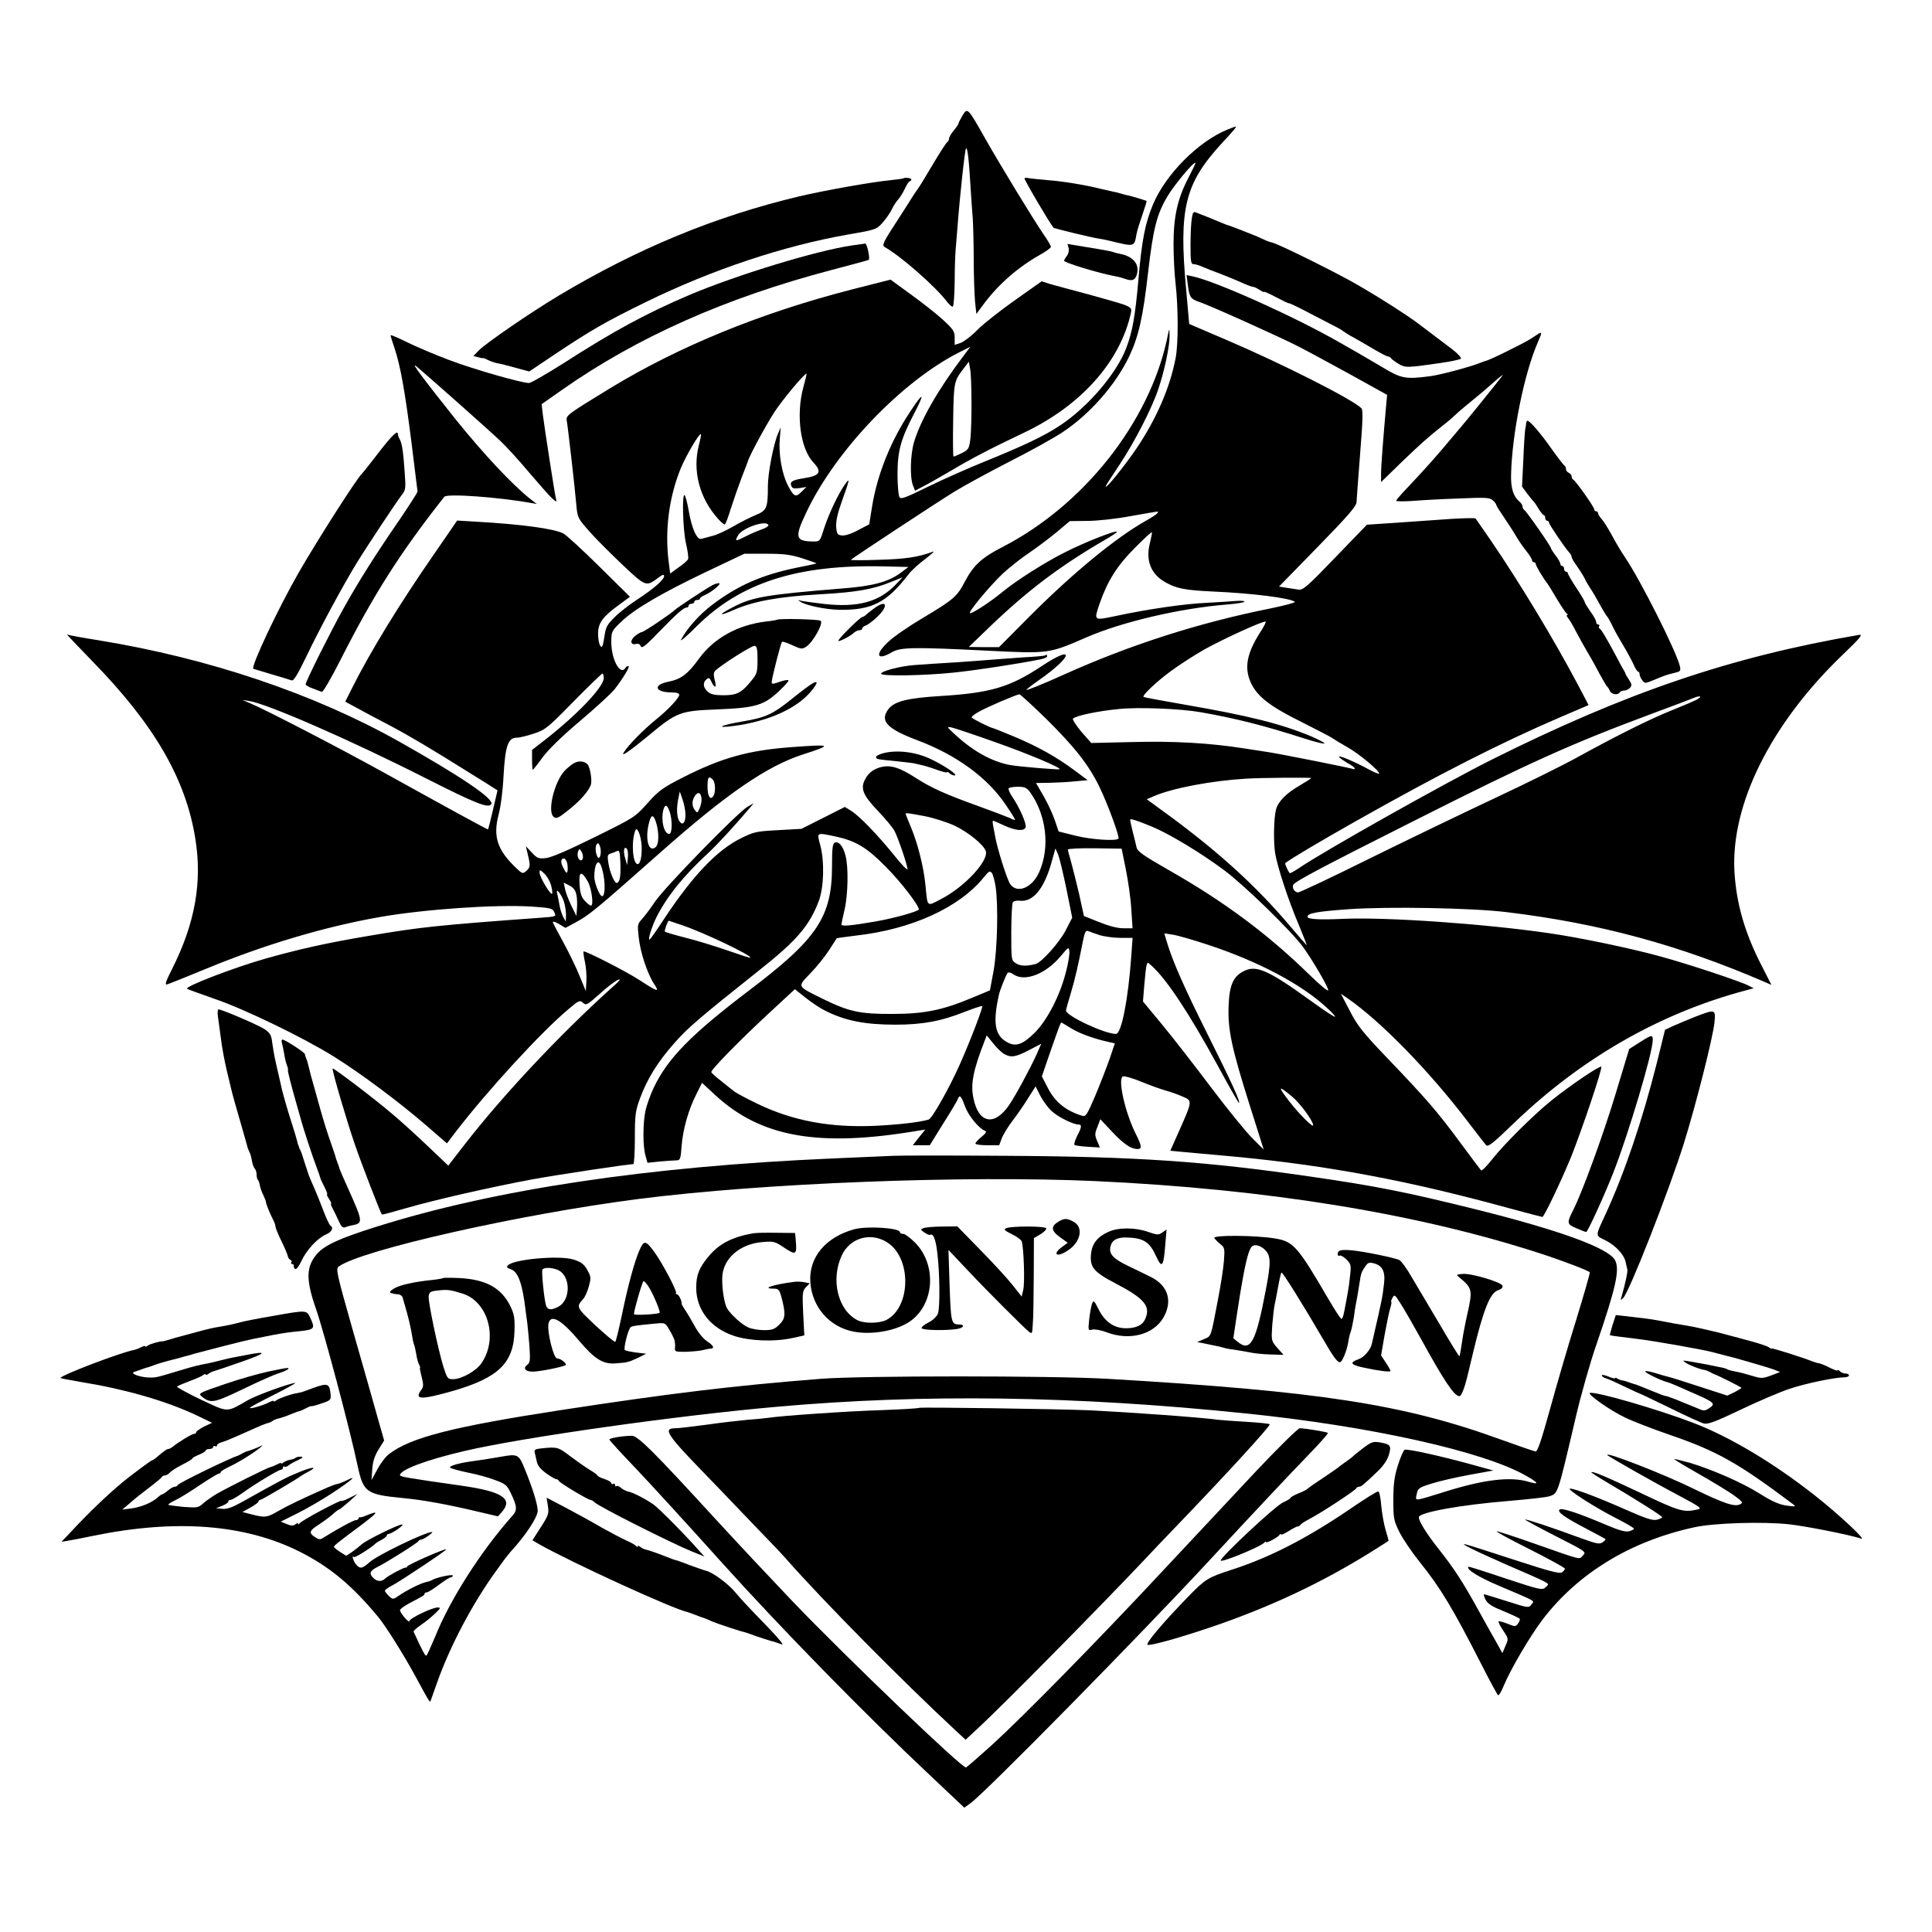
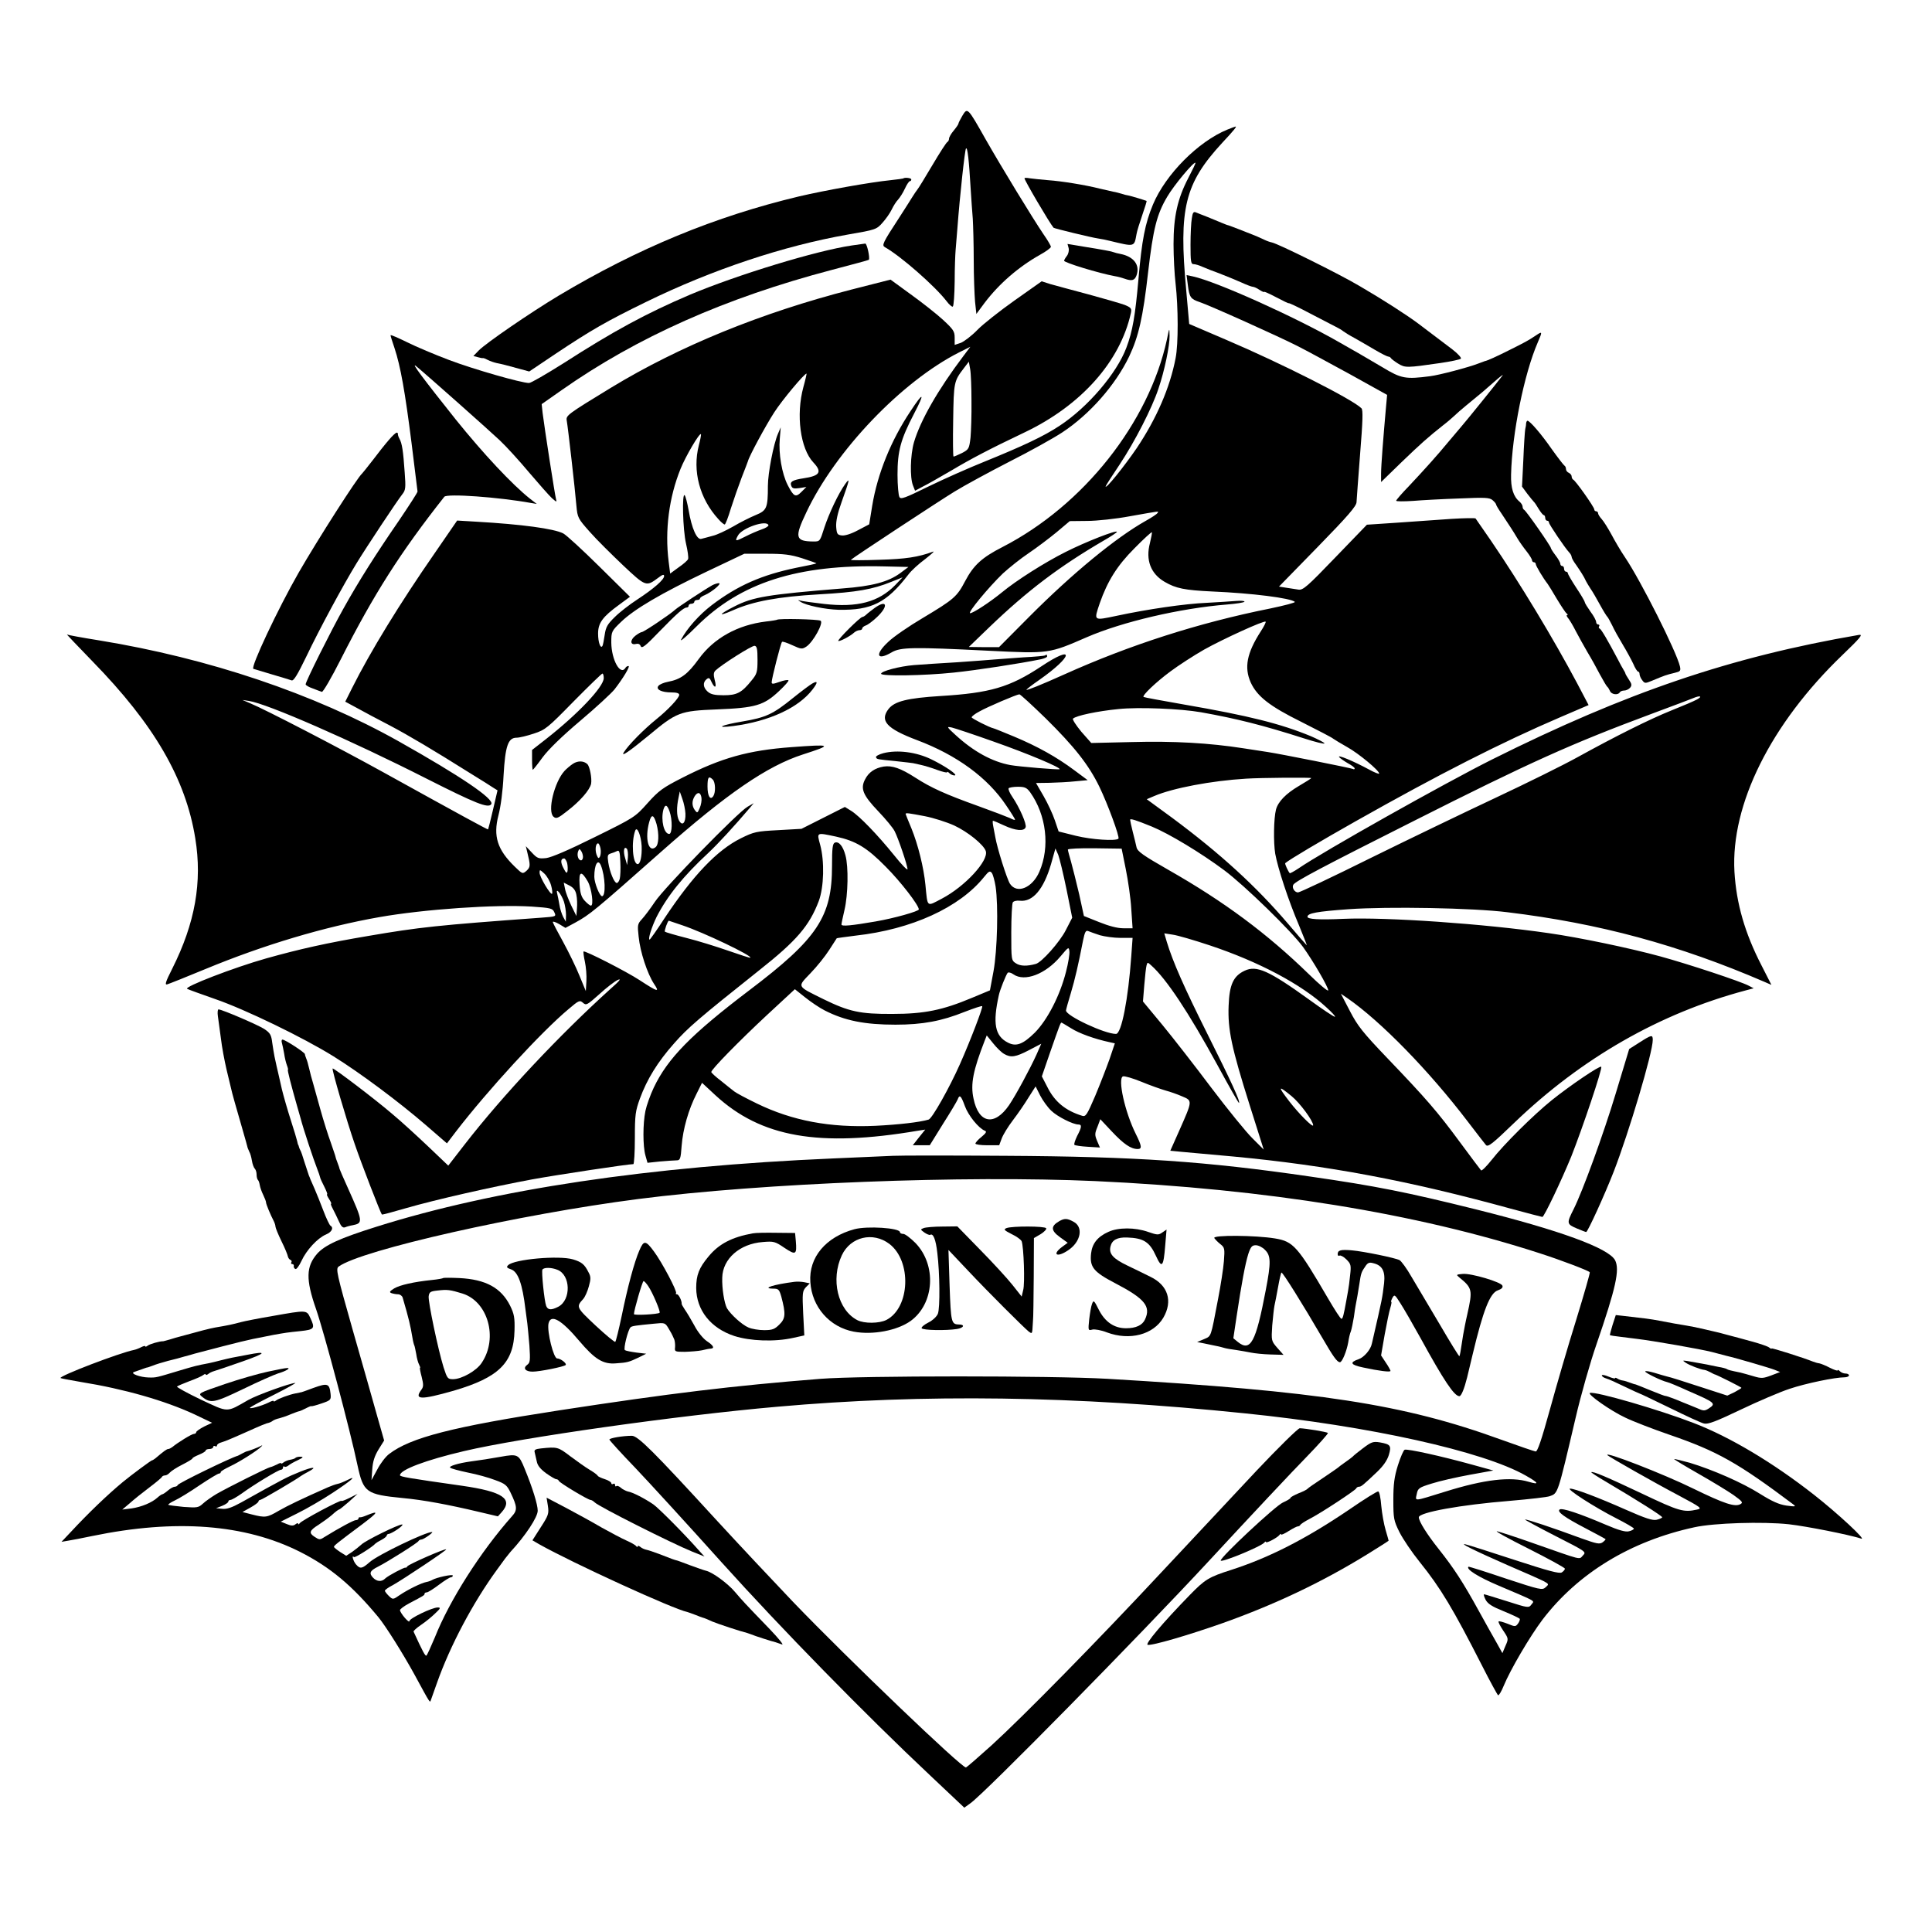
<svg xmlns="http://www.w3.org/2000/svg" version="1.0" width="1024pt" height="1024pt" viewBox="0 0 1024 1024" preserveAspectRatio="xMidYMid meet">
  <g transform="translate(0,1024) scale(0.1,-0.1)" fill="#000000" stroke="none">
    <path d="M5101 9627 c-11 -19 -21 -38 -21 -42 0 -4 -11 -20 -25 -37 -14 -16 -25 -36 -25 -43 0 -7 -4 -15 -8 -17 -5 -1 -41 -57 -80 -123 -39 -66 -75 -125 -80 -130 -5 -6 -17 -24 -27 -40 -10 -17 -42 -66 -70 -110 -87 -133 -92 -145 -75 -155 84 -47 266 -207 326 -285 14 -19 30 -33 34 -30 5 3 9 62 10 133 0 70 3 145 5 167 2 22 6 72 9 110 14 185 40 421 46 428 8 9 16 -62 25 -218 3 -49 8 -119 11 -155 2 -35 5 -134 5 -220 0 -85 4 -184 7 -219 l7 -65 43 58 c77 102 181 192 295 256 31 17 57 36 57 42 0 5 -17 35 -39 66 -60 89 -221 353 -306 502 -97 172 -97 171 -124 127z" />
    <path d="M6505 9553 c-154 -63 -327 -237 -394 -397 -42 -101 -59 -189 -77 -396 -17 -193 -31 -276 -64 -363 -51 -136 -204 -315 -353 -413 -84 -56 -195 -108 -402 -192 -82 -33 -215 -92 -295 -131 -126 -62 -146 -69 -153 -55 -5 9 -10 62 -10 118 0 125 16 186 88 324 59 113 50 118 -19 13 -104 -156 -175 -332 -203 -501 l-16 -99 -59 -31 c-35 -19 -69 -30 -86 -28 -24 3 -27 8 -30 45 -2 29 7 72 28 130 44 123 46 134 20 98 -36 -50 -86 -156 -111 -232 -23 -73 -23 -73 -58 -73 -96 1 -101 21 -37 155 154 326 505 693 809 847 l60 30 -36 -48 c-136 -180 -229 -343 -263 -459 -19 -67 -22 -185 -5 -228 l11 -28 41 22 c23 11 91 50 151 85 104 62 205 115 388 202 300 143 507 375 564 633 5 24 1 29 -33 43 -22 8 -108 33 -193 56 -84 22 -174 47 -200 54 l-47 15 -143 -101 c-79 -56 -168 -126 -198 -157 -30 -31 -70 -61 -87 -68 l-33 -11 0 38 c0 34 -7 44 -62 95 -35 32 -111 92 -171 135 l-107 78 -208 -53 c-478 -123 -911 -300 -1272 -519 -236 -144 -241 -148 -236 -176 6 -32 44 -364 51 -450 6 -64 8 -68 71 -139 35 -40 115 -119 176 -177 121 -114 123 -114 186 -67 23 18 32 20 32 10 0 -19 -53 -66 -143 -125 -40 -26 -93 -67 -118 -92 -39 -38 -48 -53 -54 -95 -4 -27 -9 -54 -12 -59 -10 -16 -23 19 -23 66 0 56 24 89 112 153 l57 42 -162 160 c-89 88 -176 168 -192 176 -50 25 -217 48 -461 62 l-101 6 -119 -173 c-184 -265 -342 -523 -438 -715 l-36 -72 63 -34 c34 -19 111 -60 171 -91 106 -56 232 -131 431 -256 55 -34 110 -68 121 -76 l21 -13 -24 -103 c-13 -56 -25 -103 -26 -104 -2 -2 -131 68 -552 301 -244 135 -630 335 -710 368 l-40 17 34 -5 c96 -14 544 -210 940 -411 263 -133 330 -160 345 -136 17 27 -164 149 -491 333 -449 252 -1006 440 -1588 535 -88 14 -164 28 -170 31 -5 4 56 -61 136 -143 326 -334 493 -621 544 -937 38 -232 -1 -450 -122 -691 -36 -71 -41 -88 -26 -83 10 3 101 39 202 81 309 128 631 224 921 275 238 42 617 68 808 56 101 -7 111 -9 120 -30 11 -23 10 -23 -71 -29 -549 -40 -643 -50 -917 -97 -214 -36 -362 -69 -540 -119 -170 -48 -437 -151 -418 -161 7 -4 74 -28 148 -54 160 -55 469 -205 628 -304 143 -89 345 -240 489 -364 l112 -97 48 63 c167 217 452 528 597 649 54 46 59 48 76 33 17 -15 22 -12 86 45 37 34 81 68 98 76 22 10 10 -5 -39 -48 -269 -243 -569 -562 -773 -825 l-86 -111 -106 101 c-59 56 -144 134 -191 173 -92 79 -311 245 -316 241 -5 -6 75 -279 117 -400 33 -98 137 -366 144 -374 2 -2 58 13 126 33 159 46 460 114 670 153 137 25 509 81 537 81 4 0 8 62 8 138 0 124 3 144 27 210 37 101 93 193 181 292 72 82 130 132 453 389 196 155 264 234 314 366 27 73 31 210 7 298 -18 67 -21 65 84 43 105 -23 164 -58 264 -160 79 -79 175 -204 175 -226 0 -10 -131 -47 -230 -64 -128 -22 -180 -27 -180 -16 0 5 7 39 16 77 19 80 22 230 5 290 -13 49 -35 75 -56 67 -12 -5 -15 -29 -15 -123 0 -270 -77 -386 -439 -660 -307 -233 -432 -360 -506 -516 -18 -38 -38 -94 -44 -123 -14 -68 -14 -186 0 -236 l11 -39 66 7 c37 3 76 6 88 6 19 0 22 7 27 78 7 88 36 191 79 275 l29 58 71 -66 c242 -223 549 -277 1073 -188 l39 6 -33 -41 -33 -42 45 0 45 0 70 113 c39 61 74 120 78 130 10 28 18 20 38 -35 18 -50 73 -118 106 -131 11 -4 7 -12 -17 -32 -18 -14 -33 -31 -33 -36 0 -5 28 -9 63 -9 l63 0 13 35 c7 20 34 64 60 98 26 34 63 88 83 121 l37 58 24 -48 c14 -27 40 -63 59 -81 32 -31 115 -73 144 -73 19 0 18 -14 -7 -61 -11 -23 -18 -44 -14 -47 3 -3 35 -8 70 -10 l65 -4 -15 35 c-13 31 -13 39 2 75 l15 40 61 -65 c63 -67 101 -93 137 -93 24 0 22 16 -10 80 -58 116 -97 294 -68 305 8 3 53 -10 99 -29 46 -19 103 -39 127 -46 23 -6 63 -20 88 -31 55 -23 55 -22 -15 -180 l-48 -108 61 -6 c34 -3 158 -14 276 -25 497 -47 925 -127 1467 -276 89 -24 165 -44 168 -44 9 0 101 193 153 320 59 149 167 469 159 476 -7 8 -166 -100 -262 -177 -98 -79 -255 -235 -319 -317 -27 -34 -52 -59 -56 -55 -4 4 -54 71 -111 148 -120 163 -180 232 -386 447 -130 136 -157 170 -198 249 l-48 92 34 -23 c179 -124 434 -386 639 -655 46 -60 89 -116 96 -124 11 -12 35 7 150 118 357 343 771 580 1224 701 l45 12 -27 14 c-44 23 -315 113 -468 155 -161 44 -429 100 -590 123 -343 50 -862 86 -1090 76 -130 -6 -190 -2 -190 11 0 19 51 28 217 40 212 15 659 7 843 -16 487 -59 908 -173 1362 -369 l37 -16 -53 104 c-88 171 -133 327 -143 496 -20 356 193 784 572 1148 96 92 111 111 88 107 -681 -117 -1233 -305 -1946 -661 -253 -127 -894 -487 -1025 -577 -24 -16 -45 -27 -46 -25 -9 10 -27 50 -24 53 20 18 187 117 373 222 441 249 773 418 1088 553 l147 63 -61 116 c-125 235 -302 529 -457 756 -42 61 -78 113 -81 117 -3 3 -60 2 -126 -2 -66 -5 -194 -14 -285 -20 l-165 -11 -168 -174 c-148 -154 -171 -174 -195 -170 -15 2 -44 7 -65 10 l-38 6 206 211 c159 163 205 216 205 237 1 14 9 130 19 256 14 173 16 233 7 241 -46 47 -426 239 -717 363 l-196 84 -16 181 c-40 432 -8 563 191 779 62 66 80 89 70 86 -2 0 -21 -7 -43 -16z m-206 -255 c-58 -111 -79 -206 -79 -352 0 -67 5 -161 11 -211 14 -123 15 -317 0 -393 -30 -157 -101 -320 -206 -477 -67 -98 -165 -220 -165 -203 0 3 34 56 75 117 80 121 171 298 205 401 32 94 60 228 59 280 -1 45 -1 45 -14 -19 -96 -442 -442 -879 -871 -1100 -110 -56 -154 -97 -198 -180 -44 -84 -59 -97 -226 -197 -73 -43 -154 -99 -181 -125 -74 -68 -63 -104 18 -56 47 27 112 28 513 8 320 -16 319 -16 521 72 187 81 493 153 742 173 48 4 90 10 93 15 2 4 -17 6 -43 4 -26 -2 -96 -7 -156 -10 -119 -5 -315 -34 -479 -69 -124 -26 -121 -28 -89 67 41 117 92 199 184 291 48 49 90 87 92 85 2 -2 -3 -28 -10 -57 -24 -90 4 -163 78 -206 60 -35 106 -44 252 -51 212 -9 416 -35 438 -55 4 -4 -54 -19 -130 -35 -380 -76 -744 -193 -1093 -350 -122 -55 -200 -86 -200 -81 0 2 30 26 68 52 181 127 191 192 11 72 -168 -111 -271 -141 -534 -157 -176 -11 -243 -28 -275 -68 -49 -63 -11 -105 151 -166 210 -79 374 -199 472 -346 26 -38 47 -72 47 -75 0 -4 -12 0 -27 8 -16 7 -91 36 -169 64 -173 62 -250 97 -332 150 -78 50 -123 66 -169 59 -46 -8 -79 -30 -98 -68 -26 -49 -11 -84 70 -169 40 -42 79 -89 87 -106 19 -37 68 -181 68 -201 0 -8 -32 25 -71 74 -89 110 -184 208 -227 235 l-34 21 -115 -58 -115 -58 -124 -7 c-115 -6 -128 -9 -197 -43 -127 -63 -254 -197 -405 -424 -40 -62 -76 -113 -79 -113 -10 0 11 67 37 120 57 111 140 215 276 341 51 48 133 137 219 238 l20 24 -33 -19 c-51 -29 -443 -431 -491 -504 -24 -36 -55 -77 -69 -92 -23 -25 -24 -31 -17 -93 8 -81 46 -195 81 -249 32 -47 22 -45 -76 19 -70 46 -290 158 -297 152 -2 -2 1 -27 7 -54 6 -28 10 -74 8 -103 l-3 -53 -33 80 c-18 45 -57 125 -87 180 -30 54 -55 102 -55 106 0 5 15 0 34 -11 l33 -20 52 28 c78 43 99 60 457 377 347 307 560 453 749 514 161 52 156 55 -60 39 -229 -17 -370 -56 -578 -162 -104 -53 -125 -68 -185 -135 -66 -74 -69 -76 -280 -180 -139 -69 -228 -107 -257 -111 -41 -4 -47 -2 -76 29 l-32 34 7 -29 c18 -73 18 -81 -3 -101 -21 -18 -22 -18 -62 21 -93 90 -116 162 -87 273 12 46 23 128 27 211 9 157 24 200 69 200 15 0 56 10 92 22 61 20 73 30 210 170 80 81 149 148 153 148 4 0 7 -11 7 -24 0 -46 -136 -190 -307 -324 l-73 -57 0 -52 c0 -29 2 -53 4 -53 2 0 26 30 52 66 32 43 103 112 200 194 83 70 164 145 181 166 45 58 85 124 74 124 -6 0 -13 -4 -16 -10 -27 -43 -74 43 -75 134 0 59 1 61 53 111 70 67 211 150 452 265 l200 95 115 0 c94 0 129 -4 192 -24 43 -14 77 -26 75 -27 -1 -2 -48 -12 -105 -23 -184 -38 -312 -94 -449 -198 -66 -50 -132 -124 -163 -183 -7 -14 30 18 82 70 233 232 535 329 993 318 l130 -3 -44 -33 c-63 -46 -147 -69 -307 -81 -394 -32 -474 -45 -571 -95 -85 -43 -91 -57 -9 -21 108 48 237 72 459 85 198 11 282 26 381 66 l60 24 -39 -41 c-88 -90 -200 -120 -377 -100 -61 7 -119 15 -127 18 -13 4 -13 2 1 -6 29 -20 132 -41 203 -43 175 -3 254 37 369 186 15 21 56 58 90 83 33 26 52 43 41 39 -78 -29 -145 -39 -285 -43 -85 -3 -153 -3 -150 0 12 12 465 310 550 362 52 32 183 103 290 158 107 54 233 124 280 155 146 96 282 251 355 403 50 106 73 206 100 444 27 232 46 309 102 403 35 60 141 187 149 179 2 -2 -15 -37 -37 -79z m-1150 -1184 c1 -72 -2 -159 -5 -193 -7 -59 -9 -63 -45 -82 -21 -10 -41 -19 -45 -19 -3 0 -4 87 -2 193 3 202 4 207 57 276 l26 34 7 -39 c4 -21 7 -98 7 -170z m-891 74 c-40 -147 -16 -326 53 -399 48 -51 35 -71 -52 -84 -58 -9 -74 -18 -65 -40 5 -14 14 -16 43 -12 l37 6 -26 -26 c-31 -31 -41 -26 -73 36 -31 61 -49 166 -42 245 l5 61 -15 -35 c-23 -53 -53 -208 -53 -275 0 -118 -6 -131 -65 -155 -29 -12 -83 -39 -120 -61 -37 -21 -85 -44 -108 -49 -23 -6 -50 -14 -60 -16 -23 -7 -51 56 -67 151 -7 39 -16 74 -21 80 -15 16 -10 -182 7 -256 9 -38 14 -75 11 -82 -2 -7 -25 -27 -50 -44 l-45 -33 -8 63 c-21 167 2 341 63 492 27 67 100 191 108 184 2 -2 -3 -29 -11 -59 -35 -136 4 -283 104 -392 14 -16 29 -28 33 -28 4 0 19 39 33 86 15 47 41 121 57 163 17 42 31 81 33 86 6 26 94 189 140 260 42 65 159 205 171 205 1 0 -6 -33 -17 -72z m1877 -667 c-3 -6 -31 -24 -63 -42 -158 -89 -388 -278 -617 -508 l-160 -161 -80 0 -80 1 110 106 c200 192 370 321 607 459 37 21 68 42 68 45 0 12 -166 -53 -271 -106 -112 -56 -263 -152 -339 -215 -61 -50 -152 -110 -168 -110 -16 0 98 138 174 211 33 30 94 79 136 107 43 29 109 79 148 111 l70 59 93 1 c50 0 153 11 227 25 165 29 152 28 145 17z m-2062 -65 c1 -5 -15 -15 -36 -22 -20 -7 -60 -24 -87 -38 -53 -27 -56 -26 -39 5 21 41 154 86 162 55z m2609 -563 c-74 -115 -88 -191 -53 -270 34 -74 100 -126 270 -210 85 -43 161 -82 167 -88 7 -5 41 -26 75 -45 61 -34 169 -124 169 -140 0 -4 -24 5 -53 21 -83 45 -172 82 -159 66 6 -7 28 -22 47 -33 19 -10 35 -22 35 -27 0 -4 -4 -6 -8 -3 -9 5 -386 80 -452 90 -19 3 -78 12 -130 20 -180 28 -369 39 -591 33 l-215 -5 -53 60 c-28 34 -48 65 -44 69 16 16 130 40 242 51 106 11 327 2 436 -17 190 -34 326 -68 548 -139 59 -19 107 -31 107 -26 0 4 -33 21 -72 38 -160 66 -326 108 -673 168 -115 20 -212 38 -214 40 -8 8 64 77 142 135 43 32 123 84 179 116 102 57 319 156 326 148 3 -2 -9 -26 -26 -52z m-1140 -460 c152 -150 228 -246 285 -363 44 -91 109 -267 101 -275 -13 -14 -144 -5 -225 15 l-92 23 -20 59 c-11 33 -38 91 -60 129 l-40 69 72 1 c40 1 101 4 137 8 l65 6 -70 52 c-95 71 -196 127 -320 179 -58 24 -107 44 -110 44 -20 4 -115 52 -115 58 0 5 18 19 41 31 42 24 197 90 212 91 5 0 67 -57 139 -127z m3453 100 c-16 -9 -77 -35 -135 -58 -117 -47 -295 -136 -500 -249 -74 -41 -268 -137 -430 -213 -162 -76 -461 -220 -664 -320 -203 -101 -377 -183 -386 -183 -19 0 -34 26 -25 41 12 19 156 95 635 336 620 313 838 411 1265 570 110 41 209 78 220 83 35 15 51 10 20 -7z m-3730 -223 c185 -65 360 -139 351 -147 -4 -4 -218 14 -261 22 -97 18 -195 72 -290 159 -48 44 -49 46 -20 40 17 -4 116 -37 220 -74z m-1487 -202 c14 -14 16 -67 3 -87 -16 -25 -31 -1 -31 50 0 50 6 59 28 37z m3172 8 c0 -2 -30 -21 -66 -42 -68 -40 -110 -83 -121 -125 -12 -47 -14 -173 -4 -234 14 -77 69 -246 127 -382 23 -57 42 -103 40 -103 -1 0 -46 51 -99 114 -169 198 -359 372 -615 562 l-134 98 40 17 c98 42 303 81 487 92 77 5 345 7 345 3z m-1490 -75 c86 -121 106 -290 49 -421 -37 -86 -119 -120 -156 -64 -16 25 -68 189 -78 249 -3 17 -8 42 -11 58 -3 15 -3 27 -1 27 3 0 29 -11 59 -25 60 -28 106 -32 114 -10 7 16 -32 105 -70 161 -14 20 -23 41 -20 46 3 4 25 8 49 8 37 0 47 -5 65 -29z m-1827 -113 c2 -49 -16 -69 -34 -37 -13 24 -14 70 -2 124 l6 30 14 -40 c8 -22 15 -57 16 -77z m85 83 c2 -13 -2 -37 -9 -53 -12 -28 -13 -29 -26 -12 -16 22 -17 48 -1 74 16 25 32 21 36 -9z m-169 -72 c16 -46 14 -119 -2 -119 -28 0 -45 73 -31 128 9 31 20 28 33 -9z m1353 -25 c46 -9 115 -31 155 -49 73 -34 157 -102 168 -136 16 -51 -111 -188 -233 -252 -82 -43 -75 -49 -87 73 -9 92 -39 213 -74 299 -17 41 -31 75 -31 77 0 7 17 4 102 -12z m-1422 -42 c14 -53 12 -108 -5 -122 -38 -32 -58 46 -34 133 12 44 24 41 39 -11z m2625 -13 c92 -38 261 -140 383 -231 109 -81 358 -324 419 -408 53 -74 133 -211 133 -229 0 -8 -46 30 -102 85 -222 216 -449 385 -746 554 -133 76 -163 97 -168 119 -3 14 -12 51 -20 82 -8 31 -14 60 -14 64 0 8 29 -1 115 -36z m-2704 -104 c2 -53 -7 -95 -21 -95 -27 0 -35 119 -13 178 10 25 31 -27 34 -83z m-218 -12 c3 -16 1 -35 -3 -43 -7 -12 -10 -10 -18 10 -9 26 -5 60 8 60 4 0 10 -12 13 -27z m145 -49 l-4 -39 -10 35 c-12 38 -7 67 8 52 5 -5 8 -27 6 -48z m2639 -61 c12 -59 26 -154 29 -210 l7 -103 -49 0 c-32 0 -77 12 -129 33 l-80 32 -25 115 c-15 63 -34 140 -43 172 -9 31 -17 60 -17 65 0 5 64 8 143 7 l142 -2 22 -109z m-2877 65 c0 -10 -5 -18 -10 -18 -15 0 -23 27 -16 47 6 15 8 15 16 3 6 -8 10 -23 10 -32z m195 -115 c-3 -13 -10 -23 -16 -23 -13 0 -37 57 -45 109 -5 34 -4 42 12 47 11 3 26 9 34 13 12 7 16 -3 18 -58 2 -36 0 -76 -3 -88z m2368 -58 l30 -149 -34 -66 c-32 -63 -128 -171 -159 -179 -47 -13 -82 -12 -105 3 -25 16 -25 18 -25 164 0 81 4 152 8 159 4 7 21 11 37 9 69 -8 127 61 166 195 l23 82 15 -34 c7 -19 27 -101 44 -184z m-2647 141 c3 -14 4 -33 2 -43 -3 -14 -8 -11 -21 15 -17 31 -16 52 3 52 5 0 12 -11 16 -24z m179 -13 c23 -57 27 -163 6 -163 -13 0 -41 71 -41 103 0 65 19 98 35 60z m-264 -106 c6 -21 8 -41 5 -44 -8 -8 -66 89 -66 111 0 18 1 18 25 -4 14 -13 30 -41 36 -63z m2356 -6 c15 -102 9 -338 -11 -448 l-19 -102 -96 -40 c-155 -65 -252 -85 -421 -85 -171 -1 -230 12 -365 78 -145 72 -140 63 -69 138 34 35 78 90 99 123 21 33 39 61 40 62 0 1 46 7 100 14 297 33 551 149 681 311 25 31 31 34 41 21 6 -8 15 -41 20 -72z m-2161 26 c20 -37 32 -127 16 -127 -5 0 -19 11 -32 25 -18 19 -25 40 -28 86 -5 72 9 77 44 16z m-61 -70 c4 -18 5 -51 3 -72 l-3 -40 -27 55 c-14 30 -30 70 -33 88 l-7 34 31 -16 c21 -11 32 -26 36 -49z m-66 -36 c6 -19 11 -50 11 -70 l-1 -36 -14 25 c-7 14 -17 43 -20 65 -4 22 -9 49 -12 60 -9 35 23 -5 36 -44z m627 -125 c116 -39 372 -162 361 -172 -2 -2 -54 15 -117 37 -63 22 -163 53 -223 68 -59 15 -110 30 -113 33 -4 4 15 58 21 58 1 0 33 -11 71 -24z m2214 -53 c25 -7 74 -14 109 -14 l64 0 -7 -97 c-16 -227 -52 -412 -81 -412 -60 0 -265 96 -265 124 0 4 11 45 25 90 23 77 40 151 65 279 10 49 15 57 28 52 10 -4 37 -14 62 -22z m583 -54 c258 -86 485 -206 617 -328 30 -27 51 -50 45 -50 -5 -1 -66 40 -135 90 -215 155 -280 184 -343 154 -60 -28 -81 -74 -85 -186 -5 -125 15 -221 112 -528 l74 -234 -59 59 c-33 32 -132 154 -219 269 -87 116 -204 266 -260 334 l-102 123 7 87 c4 47 9 94 12 104 5 18 5 18 25 0 80 -71 198 -249 349 -525 62 -114 114 -206 116 -204 8 7 -41 113 -168 367 -123 246 -183 382 -215 488 l-13 44 45 -7 c24 -3 113 -29 197 -57z m-763 -140 c-32 -126 -98 -254 -165 -322 -63 -62 -99 -76 -143 -53 -69 35 -81 102 -48 251 6 29 38 108 47 119 4 4 18 1 30 -8 60 -42 171 1 250 95 42 50 44 52 47 27 2 -14 -6 -63 -18 -109z m-1278 -205 c106 -54 212 -75 374 -75 144 0 245 19 367 68 49 19 91 33 93 30 5 -5 -62 -181 -118 -307 -55 -124 -147 -288 -166 -294 -46 -14 -160 -27 -282 -33 -241 -11 -441 27 -628 118 -56 27 -110 56 -120 64 -9 7 -41 32 -69 55 -29 22 -53 44 -53 48 0 14 145 162 294 301 l149 138 54 -43 c30 -24 77 -56 105 -70z m1305 -94 c42 -27 125 -57 205 -74 l27 -6 -28 -83 c-16 -45 -50 -133 -76 -195 -43 -100 -50 -112 -69 -106 -88 27 -146 74 -185 153 l-29 56 43 125 c51 146 56 160 61 160 2 0 25 -14 51 -30z m-355 -136 c36 -21 61 -17 132 20 l65 34 -25 -57 c-34 -75 -110 -216 -146 -269 -77 -112 -161 -97 -188 35 -17 77 -2 150 59 307 l11 28 34 -42 c19 -24 45 -49 58 -56z m1524 -224 c44 -36 114 -131 114 -154 0 -15 -75 60 -126 126 -63 82 -61 88 12 28z" />
    <path d="M3775 7138 c-41 -23 -182 -116 -196 -129 -24 -23 -167 -119 -177 -119 -5 0 -21 -9 -35 -20 -29 -23 -27 -51 4 -43 12 3 21 -1 25 -12 6 -14 25 1 98 77 95 98 130 128 146 128 6 0 10 5 10 10 0 6 7 10 15 10 8 0 15 5 15 10 0 6 7 10 15 10 8 0 15 3 15 8 0 4 12 13 28 19 39 18 90 62 72 62 -8 0 -24 -5 -35 -11z" />
    <path d="M4635 7017 c-16 -12 -36 -27 -43 -34 -7 -7 -17 -13 -21 -13 -12 0 -133 -121 -128 -127 6 -5 64 25 85 45 7 6 20 12 28 12 8 0 14 4 14 9 0 5 8 12 19 16 10 3 37 23 60 45 62 59 52 95 -14 47z" />
    <path d="M4118 6955 c-1 -1 -27 -6 -57 -9 -151 -18 -277 -88 -357 -198 -60 -83 -96 -109 -165 -122 -21 -4 -42 -13 -49 -21 -16 -19 16 -35 69 -35 27 0 41 -4 41 -13 0 -16 -60 -80 -120 -128 -68 -55 -150 -138 -174 -177 -16 -26 29 5 130 88 151 126 167 132 364 140 203 8 248 21 328 96 31 29 54 55 51 58 -3 4 -25 0 -47 -8 -34 -12 -42 -13 -42 -2 0 19 48 208 55 214 3 3 27 -5 55 -18 46 -21 51 -22 74 -7 36 24 93 127 75 137 -12 8 -223 13 -231 5z m-103 -212 c0 -65 -3 -75 -31 -109 -53 -66 -78 -79 -149 -79 -48 0 -68 5 -84 19 -25 22 -27 49 -6 66 12 10 17 7 26 -14 18 -38 29 -32 17 10 -7 28 -6 40 4 50 31 30 194 134 208 131 12 -2 15 -18 15 -74z" />
    <path d="M5539 6766 c-2 -2 -53 -7 -114 -10 -60 -4 -128 -9 -150 -11 -22 -2 -112 -9 -200 -15 -88 -5 -191 -12 -230 -15 -75 -6 -175 -32 -175 -46 0 -14 231 -10 383 6 118 12 353 48 465 71 17 4 32 10 32 15 0 10 -4 11 -11 5z" />
    <path d="M4305 6617 c-11 -6 -58 -41 -104 -78 -105 -85 -142 -102 -266 -123 -114 -19 -150 -37 -48 -24 190 25 345 96 420 194 29 38 28 48 -2 31z" />
    <path d="M4682 6248 c-23 -6 -41 -16 -39 -21 4 -12 3 -11 112 -22 44 -5 82 -9 85 -10 3 -1 21 -5 40 -9 19 -4 59 -16 88 -27 28 -10 52 -16 52 -12 0 4 5 2 12 -5 7 -7 19 -12 27 -12 23 0 -46 48 -124 86 -79 38 -178 51 -253 32z" />
    <path d="M3037 6192 c-15 -10 -35 -27 -45 -38 -54 -59 -92 -215 -58 -243 14 -12 24 -8 72 30 69 53 120 112 127 145 5 28 -7 92 -20 104 -19 18 -50 19 -76 2z" />
    <path d="M4787 9294 c-1 -1 -31 -5 -67 -9 -109 -11 -348 -54 -485 -86 -444 -106 -852 -274 -1274 -526 -153 -92 -386 -252 -424 -291 l-28 -29 23 -6 c13 -4 25 -6 28 -5 3 1 14 -4 26 -10 11 -6 32 -13 45 -16 30 -6 50 -11 119 -30 l55 -15 140 94 c189 126 269 172 480 275 350 171 728 297 1070 357 146 25 151 27 182 62 18 20 40 51 49 70 9 19 24 43 34 53 9 10 26 36 36 58 10 22 22 40 27 40 4 0 7 4 7 9 0 8 -36 12 -43 5z" />
    <path d="M5430 9295 c0 -11 131 -234 154 -262 3 -4 201 -52 236 -57 19 -3 46 -8 60 -12 137 -33 131 -34 144 36 2 14 16 58 30 99 14 41 25 75 23 76 -6 3 -84 27 -97 29 -8 1 -24 5 -35 9 -11 3 -31 9 -45 11 -14 3 -45 10 -70 16 -79 20 -203 40 -275 45 -38 3 -82 8 -97 10 -16 3 -28 3 -28 0z" />
    <path d="M6317 9083 c-4 -21 -7 -84 -7 -140 0 -88 2 -103 16 -103 9 0 30 -6 47 -14 18 -8 59 -24 92 -36 33 -13 83 -33 112 -46 28 -13 57 -24 63 -24 6 0 22 -7 35 -16 14 -9 25 -14 25 -11 0 3 29 -10 65 -29 36 -19 65 -33 65 -31 0 3 51 -21 113 -54 61 -32 123 -64 137 -71 14 -7 32 -17 40 -24 8 -6 35 -23 60 -36 25 -14 73 -42 107 -62 34 -20 66 -36 71 -36 6 0 12 -4 14 -8 2 -4 19 -17 38 -29 38 -23 45 -23 225 3 54 8 103 18 108 23 4 4 -15 26 -45 49 -51 39 -72 55 -181 137 -63 47 -189 128 -311 199 -104 62 -433 225 -465 231 -10 2 -27 8 -37 13 -11 5 -30 14 -44 20 -44 18 -145 57 -150 58 -3 0 -18 6 -35 13 -16 7 -50 21 -75 31 -25 9 -52 21 -61 24 -13 6 -18 -1 -22 -31z" />
    <path d="M4515 8939 c-186 -27 -606 -155 -858 -261 -232 -99 -404 -192 -673 -365 -89 -56 -170 -103 -180 -103 -40 0 -295 73 -424 122 -74 28 -174 70 -222 94 -49 24 -88 41 -88 37 0 -5 10 -35 21 -68 32 -96 56 -233 90 -501 17 -137 31 -254 32 -259 0 -6 -45 -75 -99 -155 -120 -174 -214 -322 -295 -468 -65 -116 -199 -384 -199 -399 0 -5 17 -15 38 -22 20 -8 42 -16 48 -18 6 -2 51 75 101 174 174 343 315 565 548 860 14 18 290 -2 460 -33 l30 -5 -35 27 c-96 76 -248 239 -394 420 -172 216 -242 309 -210 283 64 -53 389 -342 443 -393 35 -33 105 -110 156 -171 51 -60 105 -121 120 -135 25 -22 27 -23 22 -5 -6 21 -61 376 -71 456 l-5 47 107 75 c399 280 866 488 1433 637 106 28 193 51 194 53 7 10 -10 87 -19 86 -6 -1 -38 -5 -71 -10z" />
    <path d="M5664 8925 c3 -12 -1 -30 -9 -41 -8 -10 -15 -22 -15 -26 0 -10 183 -66 270 -82 14 -2 36 -8 50 -13 39 -14 54 -10 64 18 19 55 -15 99 -85 113 -13 2 -31 7 -39 10 -8 3 -28 7 -45 10 -16 3 -67 12 -113 19 l-84 14 6 -22z" />
    <path d="M6296 8728 c8 -64 15 -73 62 -89 52 -17 421 -183 517 -232 44 -22 169 -90 279 -150 l198 -110 -6 -66 c-14 -157 -26 -309 -26 -351 l0 -45 108 105 c103 99 140 132 222 197 20 15 45 37 57 48 11 11 40 36 63 55 80 65 103 85 154 130 28 25 46 38 40 30 -27 -36 -190 -238 -218 -270 -17 -20 -49 -58 -71 -84 -55 -67 -128 -148 -207 -232 -38 -39 -68 -74 -68 -78 0 -4 39 -4 88 -1 48 4 158 10 246 13 138 6 161 5 177 -9 11 -9 19 -20 19 -24 0 -3 13 -25 29 -48 39 -59 63 -95 84 -131 10 -17 32 -48 48 -68 16 -20 29 -42 29 -47 0 -6 5 -11 10 -11 6 0 10 -5 10 -10 0 -9 40 -76 63 -105 4 -5 26 -41 49 -80 23 -38 46 -73 52 -77 6 -4 7 -8 2 -8 -5 0 -2 -8 6 -17 8 -10 26 -40 40 -68 14 -27 42 -77 61 -110 20 -33 50 -87 67 -120 18 -33 35 -62 39 -65 4 -3 10 -13 14 -22 7 -19 42 -24 52 -8 3 6 14 10 24 10 10 0 24 7 31 15 10 12 9 20 -6 42 -10 16 -19 30 -19 33 0 3 -5 12 -10 20 -5 8 -19 33 -30 55 -53 100 -88 160 -96 163 -5 2 -7 8 -3 13 3 5 0 9 -5 9 -6 0 -11 6 -11 13 0 8 -13 33 -30 55 -16 23 -30 45 -30 50 0 4 -20 39 -45 76 -25 38 -45 73 -45 77 0 5 -4 9 -10 9 -5 0 -10 7 -10 15 0 8 -4 15 -10 15 -5 0 -10 5 -10 12 0 6 -11 26 -25 44 -14 18 -25 36 -25 39 0 10 -132 199 -142 203 -4 2 -8 9 -8 17 0 7 -7 18 -16 26 -33 27 -47 72 -45 144 5 215 69 533 141 699 26 60 25 61 -8 39 -43 -29 -63 -39 -137 -76 -67 -34 -124 -60 -135 -61 -3 -1 -18 -7 -35 -13 -48 -19 -206 -61 -255 -67 -130 -17 -153 -13 -252 47 -51 30 -109 64 -128 75 -19 11 -64 36 -100 57 -237 136 -653 323 -778 350 l-33 7 7 -54z" />
    <path d="M8089 7998 c0 -7 -2 -22 -5 -33 -2 -11 -7 -84 -10 -162 l-7 -142 28 -38 c16 -21 32 -40 35 -43 4 -3 15 -20 25 -37 11 -18 23 -33 27 -33 4 0 8 -7 8 -15 0 -8 5 -15 10 -15 6 0 10 -4 10 -10 0 -9 85 -135 107 -158 7 -7 13 -18 13 -24 0 -5 10 -24 23 -41 24 -35 43 -64 53 -87 4 -8 15 -26 24 -40 10 -14 32 -52 50 -85 18 -33 36 -62 40 -65 3 -3 14 -23 25 -45 10 -22 35 -67 55 -100 20 -33 45 -79 56 -102 10 -24 22 -43 27 -43 4 0 7 -6 7 -13 0 -7 6 -22 14 -32 13 -18 16 -18 52 -3 67 28 75 31 121 42 29 7 32 10 27 34 -18 78 -208 455 -291 578 -22 32 -54 87 -72 121 -18 33 -41 70 -52 82 -10 11 -19 25 -19 31 0 5 -4 10 -10 10 -5 0 -10 4 -10 10 0 12 -100 154 -112 158 -4 2 -8 10 -8 17 0 7 -7 15 -15 19 -8 3 -15 12 -15 20 0 8 -4 16 -8 18 -4 2 -34 41 -67 87 -56 81 -117 151 -129 151 -3 0 -6 -6 -7 -12z" />
    <path d="M2060 7907 c-20 -23 -58 -71 -85 -107 -28 -36 -53 -67 -56 -70 -23 -18 -234 -348 -336 -525 -109 -190 -257 -504 -240 -510 7 -2 51 -15 100 -30 48 -14 94 -28 102 -31 11 -5 31 28 79 127 68 143 195 378 266 494 52 85 215 331 242 365 18 22 19 35 13 115 -8 116 -14 155 -28 180 -6 11 -9 22 -8 25 1 2 -1 6 -6 7 -4 1 -24 -17 -43 -40z" />
    <path d="M1155 4853 c3 -21 10 -74 16 -118 5 -44 19 -118 30 -165 11 -47 22 -92 24 -100 4 -21 29 -108 60 -215 14 -49 27 -94 28 -100 2 -5 6 -15 9 -21 4 -6 10 -26 13 -45 3 -19 10 -38 16 -44 5 -5 9 -19 9 -30 0 -12 3 -25 7 -29 4 -3 8 -16 10 -28 2 -12 10 -35 18 -51 8 -17 15 -34 15 -40 0 -9 24 -67 41 -99 5 -10 9 -23 9 -29 0 -6 14 -41 32 -78 18 -36 33 -73 34 -81 2 -8 8 -16 14 -18 5 -2 8 -8 4 -13 -3 -5 0 -9 5 -9 6 0 10 -5 8 -11 -1 -6 3 -13 9 -15 5 -3 20 17 32 43 26 57 85 121 130 140 31 13 42 36 23 47 -5 4 -22 39 -37 79 -15 39 -36 92 -47 117 -11 25 -21 47 -22 50 -1 3 -4 12 -8 20 -3 8 -13 40 -23 70 -9 30 -19 60 -23 65 -3 6 -6 13 -7 18 -1 4 -2 8 -4 10 -1 1 -3 10 -5 19 -2 9 -17 60 -34 112 -17 53 -38 126 -47 163 -8 38 -18 77 -20 88 -5 20 -9 39 -19 85 -3 14 -8 47 -12 73 -5 42 -11 52 -42 73 -34 22 -225 104 -243 104 -4 0 -6 -17 -3 -37z" />
-     <path d="M8985 4851 c-38 -15 -90 -37 -115 -48 l-45 -21 -43 -174 c-77 -306 -172 -586 -272 -803 -56 -121 -56 -112 -1 -139 55 -28 98 -75 107 -114 3 -15 7 -32 9 -39 4 -10 -10 -74 -31 -148 -6 -18 -4 -18 9 -5 33 32 243 569 322 820 65 209 153 557 162 640 7 72 5 72 -102 31z" />
    <path d="M8690 4715 l-55 -35 -72 -238 c-64 -212 -175 -517 -223 -612 -37 -73 -36 -78 15 -100 26 -11 49 -20 52 -20 8 0 98 197 146 320 80 206 207 631 207 698 0 29 -6 28 -70 -13z" />
    <path d="M1494 4713 c3 -10 8 -36 12 -57 3 -22 10 -50 15 -63 5 -13 7 -23 5 -23 -4 0 18 -85 48 -190 9 -30 18 -62 20 -70 13 -51 66 -211 89 -270 6 -14 11 -31 13 -38 1 -7 12 -31 23 -52 11 -22 18 -40 15 -40 -4 0 1 -11 10 -25 9 -14 14 -25 11 -25 -4 0 1 -12 9 -27 8 -16 23 -45 32 -66 12 -28 21 -36 33 -32 9 4 27 9 40 11 56 11 55 19 -25 197 -24 53 -44 99 -44 101 0 3 -5 17 -11 33 -6 15 -11 30 -11 33 0 3 -12 36 -25 75 -14 38 -39 117 -55 175 -16 58 -34 121 -39 140 -6 19 -15 53 -20 75 -5 22 -12 47 -16 55 -3 8 -7 19 -7 23 -1 9 -105 77 -119 77 -4 0 -6 -8 -3 -17z" />
    <path d="M4735 4114 c-38 -2 -182 -8 -320 -14 -977 -42 -1792 -164 -2420 -362 -194 -61 -273 -97 -314 -143 -59 -68 -61 -136 -6 -293 43 -124 181 -643 220 -829 31 -143 45 -154 240 -173 109 -10 242 -35 402 -73 l102 -24 19 21 c64 71 7 110 -208 141 -288 41 -330 48 -330 56 0 29 139 81 340 128 306 72 1133 189 1660 235 776 69 1575 58 2478 -35 660 -67 1263 -201 1489 -330 69 -39 74 -50 16 -33 -96 29 -235 13 -443 -52 -171 -53 -159 -52 -151 -13 6 31 12 35 80 56 40 13 129 33 199 46 l127 23 -116 32 c-159 44 -340 84 -354 78 -6 -2 -22 -39 -36 -83 -19 -61 -24 -100 -24 -183 0 -98 2 -109 32 -170 18 -36 66 -107 107 -158 112 -139 177 -248 331 -550 42 -83 81 -154 85 -157 4 -3 18 20 30 50 35 85 138 261 206 351 188 246 467 416 804 489 103 23 363 31 502 16 95 -11 313 -54 383 -76 30 -10 -125 134 -250 232 -218 171 -448 308 -639 381 -181 70 -521 169 -549 159 -17 -5 110 -95 188 -131 39 -19 145 -60 235 -91 253 -87 362 -149 654 -368 17 -13 13 -13 -35 -7 -40 6 -76 22 -140 62 -95 60 -251 128 -373 165 -44 12 -81 21 -83 20 -1 -2 57 -37 129 -78 72 -41 156 -92 186 -113 46 -33 52 -40 37 -48 -29 -17 -86 2 -250 82 -154 76 -478 202 -455 177 9 -9 246 -144 377 -213 120 -64 126 -69 98 -75 -72 -16 -95 -9 -293 85 -186 88 -261 120 -268 113 -2 -1 34 -25 79 -51 164 -97 297 -181 297 -188 0 -3 -13 -9 -29 -13 -22 -5 -59 7 -163 53 -149 66 -271 112 -296 112 -24 0 130 -99 244 -157 51 -26 94 -51 94 -55 0 -4 -12 -11 -26 -14 -18 -5 -54 5 -124 35 -138 59 -233 91 -244 80 -14 -12 26 -41 139 -100 55 -29 102 -54 104 -56 3 -2 -4 -9 -14 -17 -17 -12 -31 -9 -115 21 -151 56 -293 103 -297 99 -2 -1 71 -41 161 -87 163 -83 165 -84 146 -103 -22 -23 4 -29 -270 67 -85 30 -168 57 -185 61 -16 3 58 -38 164 -91 107 -54 195 -102 195 -107 1 -5 -7 -14 -16 -20 -13 -8 -69 7 -250 66 -128 42 -244 79 -258 82 -43 11 44 -32 219 -109 91 -39 179 -78 194 -86 27 -15 27 -16 9 -32 -18 -16 -28 -14 -213 47 -106 36 -195 64 -196 62 -14 -13 53 -55 162 -101 206 -88 188 -77 172 -99 -14 -19 -17 -19 -129 17 -64 20 -118 37 -122 37 -4 0 0 -13 8 -29 12 -22 34 -36 96 -61 44 -18 82 -36 85 -40 2 -4 -2 -15 -9 -25 -13 -17 -15 -18 -56 -1 -23 9 -45 15 -47 12 -3 -3 8 -24 24 -48 29 -43 29 -44 12 -82 l-16 -38 -30 54 c-17 29 -59 105 -94 168 -84 153 -133 228 -213 329 -63 79 -106 148 -106 169 0 26 221 66 480 87 106 9 202 20 214 25 44 16 41 6 137 415 28 121 78 296 110 388 104 302 125 398 99 448 -35 64 -292 158 -737 269 -366 91 -531 124 -878 174 -556 81 -923 106 -1615 110 -289 2 -556 2 -595 0z m1070 -134 c908 -42 1703 -171 2354 -382 115 -37 257 -91 267 -101 3 -2 -30 -116 -72 -253 -43 -137 -105 -350 -139 -474 -45 -163 -66 -225 -76 -223 -8 1 -90 29 -184 63 -517 188 -962 256 -2085 322 -295 17 -1304 17 -1520 0 -468 -37 -798 -77 -1385 -167 -565 -87 -788 -144 -902 -231 -19 -14 -47 -51 -63 -82 l-31 -57 4 57 c3 42 12 70 33 105 l30 48 -37 130 c-20 72 -78 276 -129 454 -86 303 -91 326 -75 338 121 88 959 277 1588 358 662 85 1728 126 2422 95z" />
    <path d="M5615 3768 c-47 -27 -46 -50 4 -86 l40 -29 -30 -22 c-55 -41 -27 -58 32 -18 68 45 83 124 28 152 -33 18 -47 18 -74 3z" />
    <path d="M4529 3725 c-152 -41 -243 -149 -234 -280 8 -132 102 -239 230 -263 101 -19 231 6 302 57 126 92 138 296 25 413 -26 26 -55 48 -64 48 -10 0 -18 4 -18 9 0 23 -174 34 -241 16z m185 -78 c119 -91 110 -338 -16 -403 -38 -19 -117 -20 -154 -1 -104 54 -142 216 -82 344 46 98 165 126 252 60z" />
    <path d="M4896 3731 c-19 -7 -18 -8 4 -24 13 -9 27 -14 30 -12 16 10 30 -24 38 -96 13 -106 15 -290 3 -322 -6 -15 -27 -35 -51 -47 -22 -11 -38 -25 -35 -30 7 -11 129 -13 187 -4 37 6 44 24 10 24 -40 1 -42 11 -49 206 l-6 189 104 -110 c110 -117 295 -301 322 -323 15 -11 17 -10 19 10 1 13 2 34 3 48 2 14 3 118 4 232 l1 206 36 21 c19 12 32 26 29 31 -7 12 -181 12 -210 1 -17 -7 -14 -11 27 -32 26 -12 50 -30 53 -38 11 -29 18 -225 8 -259 l-8 -34 -49 62 c-27 34 -104 118 -171 186 l-121 124 -80 -1 c-43 0 -88 -4 -98 -8z" />
    <path d="M5875 3711 c-58 -26 -86 -62 -92 -114 -8 -73 12 -98 129 -159 155 -81 189 -122 157 -191 -14 -31 -48 -47 -101 -47 -62 0 -111 33 -144 98 -25 50 -28 53 -36 31 -5 -12 -11 -49 -15 -82 -6 -59 -6 -60 17 -54 12 3 47 -3 77 -15 121 -45 246 -12 299 78 51 88 25 172 -69 217 -28 14 -83 41 -121 59 -77 37 -100 63 -90 102 8 34 36 49 88 47 87 -3 119 -23 153 -98 31 -68 40 -59 49 57 l7 83 -22 -15 c-21 -15 -27 -14 -77 3 -68 24 -157 24 -209 0z" />
    <path d="M3990 3703 c-111 -20 -180 -56 -235 -123 -50 -60 -65 -98 -65 -167 1 -117 77 -213 202 -254 84 -27 214 -32 312 -10 l59 13 -6 117 c-5 107 -4 118 14 138 l21 21 -29 6 c-15 3 -39 4 -53 2 -110 -14 -175 -35 -113 -36 29 0 33 -4 44 -42 24 -91 23 -116 -10 -148 -25 -25 -37 -30 -81 -30 -28 0 -65 6 -83 14 -34 14 -94 69 -114 102 -14 26 -27 105 -25 162 2 100 93 180 215 189 58 5 65 3 115 -31 60 -40 66 -36 60 36 l-4 43 -99 1 c-55 1 -111 0 -125 -3z" />
    <path d="M6436 3678 c5 -7 19 -22 32 -32 23 -18 24 -24 19 -90 -3 -39 -17 -129 -31 -201 -40 -210 -35 -195 -75 -213 l-36 -15 40 -8 c57 -12 84 -17 103 -23 9 -3 37 -8 62 -11 25 -4 61 -10 80 -14 19 -4 66 -9 104 -10 l69 -2 -33 37 c-32 37 -32 38 -27 118 4 45 9 92 12 106 3 14 12 58 19 98 7 40 15 75 18 77 5 5 113 -168 216 -345 58 -100 79 -130 94 -130 12 0 36 60 44 106 3 21 9 47 14 58 4 12 11 46 16 76 4 30 8 57 9 60 3 12 16 87 20 115 8 54 10 62 29 89 14 23 23 27 44 21 48 -11 65 -42 58 -106 -10 -83 -9 -77 -61 -304 -1 -5 -3 -13 -4 -17 -6 -31 -41 -72 -70 -82 -50 -17 -43 -30 24 -44 84 -18 145 -26 145 -18 0 3 -11 24 -25 44 l-25 38 19 110 c11 60 24 124 30 142 5 17 8 32 5 32 -3 0 0 9 6 21 11 19 13 18 42 -28 17 -26 65 -109 106 -183 125 -228 180 -310 207 -310 10 0 26 39 41 99 2 9 15 63 29 121 56 235 92 327 134 341 20 7 28 15 24 25 -7 19 -165 66 -210 62 -35 -3 -36 -4 -19 -18 70 -57 72 -67 43 -196 -9 -38 -18 -87 -22 -109 -14 -91 -17 -110 -20 -113 -2 -2 -49 74 -105 170 -56 95 -123 208 -149 251 -25 44 -54 83 -63 88 -23 12 -188 46 -253 52 -58 5 -75 1 -75 -20 0 -8 4 -11 10 -8 5 3 22 -6 36 -20 24 -24 26 -31 20 -83 -3 -31 -8 -69 -11 -84 -3 -16 -7 -38 -9 -50 -14 -78 -19 -98 -26 -98 -5 0 -36 48 -71 108 -161 276 -184 302 -281 318 -103 17 -332 19 -322 2z m269 -63 c31 -30 32 -67 4 -212 -53 -279 -81 -330 -149 -275 l-23 19 17 114 c27 180 46 280 62 332 13 39 20 47 40 47 14 0 36 -11 49 -25z" />
    <path d="M3389 3613 c-27 -62 -62 -192 -94 -348 -15 -71 -30 -133 -34 -137 -3 -3 -50 36 -105 87 -102 96 -103 98 -65 140 10 11 23 41 30 67 11 39 11 52 -2 75 -21 42 -36 54 -82 68 -74 22 -313 1 -344 -31 -10 -10 -7 -14 16 -22 37 -13 60 -77 76 -212 3 -25 8 -58 10 -75 2 -16 7 -70 11 -118 5 -77 4 -90 -12 -101 -24 -18 -9 -36 29 -36 38 0 166 26 175 35 8 8 -27 35 -45 35 -19 0 -54 141 -46 184 11 54 68 22 163 -91 83 -98 127 -125 195 -119 61 4 69 7 120 31 l40 20 -51 6 c-29 4 -56 9 -62 13 -9 6 16 107 30 121 7 7 29 10 123 19 59 6 60 6 79 -26 11 -18 20 -35 21 -38 1 -3 5 -12 9 -20 3 -9 5 -27 4 -40 -3 -24 -1 -25 52 -25 30 1 71 4 90 8 19 5 41 9 48 9 21 2 13 17 -22 40 -19 13 -48 48 -66 83 -18 33 -41 71 -51 85 -9 14 -17 27 -16 30 1 16 -16 50 -25 50 -6 0 -8 3 -5 6 8 8 -75 165 -117 221 -44 60 -54 60 -77 6z m-435 -103 c71 -27 74 -160 5 -196 -37 -19 -55 -18 -64 4 -10 26 -26 182 -20 193 8 12 47 12 79 -1z m482 -87 c23 -34 66 -135 60 -141 -9 -8 -136 -15 -136 -7 0 20 45 175 51 175 4 0 15 -12 25 -27z" />
    <path d="M2349 3466 c-2 -2 -28 -7 -58 -10 -98 -10 -172 -27 -202 -45 -24 -15 -27 -20 -14 -25 9 -3 25 -6 35 -6 10 0 21 -8 24 -17 34 -116 41 -148 52 -213 3 -19 8 -38 10 -41 2 -4 6 -24 10 -45 3 -22 10 -47 15 -56 5 -10 8 -18 5 -18 -2 0 2 -22 9 -48 10 -40 10 -52 -1 -67 -41 -55 -5 -56 171 -6 239 70 318 148 322 318 2 69 -2 89 -23 132 -48 96 -130 140 -270 147 -44 2 -83 2 -85 0z m102 -82 c135 -42 190 -235 103 -366 -27 -43 -107 -88 -153 -88 -28 0 -31 4 -50 63 -30 97 -82 347 -79 376 3 23 9 27 48 31 51 6 66 4 131 -16z" />
    <path d="M1445 3265 c-71 -12 -148 -27 -170 -33 -40 -11 -68 -17 -134 -28 -28 -5 -79 -18 -191 -49 -8 -2 -30 -8 -48 -14 -18 -5 -35 -10 -37 -10 -18 1 -72 -15 -82 -23 -7 -6 -13 -7 -13 -4 0 4 -9 2 -21 -4 -11 -6 -29 -13 -39 -15 -76 -15 -400 -139 -389 -149 2 -2 51 -11 109 -21 229 -37 442 -98 600 -171 l94 -45 -42 -20 c-23 -12 -42 -25 -42 -30 0 -5 -6 -9 -12 -9 -12 0 -86 -46 -115 -70 -7 -5 -16 -10 -21 -10 -8 0 -23 -11 -69 -50 -7 -5 -14 -10 -17 -10 -5 0 -109 -77 -155 -115 -82 -68 -182 -164 -275 -264 l-50 -53 35 6 c19 3 77 14 129 25 441 91 808 63 1100 -84 160 -81 277 -179 416 -347 37 -45 128 -189 190 -302 88 -162 82 -152 88 -136 3 8 17 49 32 90 70 198 191 426 318 600 14 19 34 46 43 59 10 13 23 29 28 35 80 86 145 185 145 219 0 32 -27 120 -69 222 -31 77 -37 80 -126 64 -56 -10 -113 -19 -160 -25 -65 -9 -118 -25 -109 -33 5 -5 47 -16 94 -26 47 -9 112 -27 145 -40 53 -19 62 -27 81 -66 36 -75 37 -93 8 -125 -167 -188 -331 -446 -409 -642 -21 -50 -41 -94 -45 -97 -6 -4 -20 22 -68 127 -2 3 16 20 40 36 24 16 58 44 75 61 28 26 30 31 13 31 -30 0 -150 -58 -150 -72 0 -15 -49 42 -50 58 0 5 21 21 47 35 80 42 83 44 83 51 0 5 5 8 12 8 6 0 35 18 64 40 29 22 58 40 64 40 5 0 10 4 10 9 0 9 -87 -10 -109 -23 -6 -4 -20 -9 -31 -11 -27 -5 -98 -40 -141 -69 -36 -25 -37 -25 -58 -5 -11 11 -21 23 -21 28 0 4 19 18 43 30 55 31 286 185 282 189 -5 6 -199 -79 -206 -90 -3 -5 -8 -9 -10 -7 -6 3 -91 -42 -107 -57 -19 -20 -46 -17 -66 5 -21 23 -15 36 27 57 50 25 212 127 215 136 2 4 9 8 15 8 12 0 67 39 57 40 -33 1 -287 -121 -330 -159 -41 -36 -51 -38 -73 -13 -15 17 -25 54 -11 39 5 -5 99 54 114 72 3 3 17 12 33 20 15 8 27 18 27 23 0 4 5 8 11 8 5 0 27 11 47 25 20 14 30 25 23 25 -21 0 -195 -86 -215 -106 -10 -9 -32 -27 -49 -39 l-32 -21 -32 20 c-18 12 -33 24 -33 27 0 7 12 17 150 120 86 65 91 75 20 46 -14 -6 -28 -10 -32 -9 -5 1 -8 -2 -8 -6 0 -5 -6 -9 -14 -9 -11 0 -86 -40 -167 -90 -23 -15 -27 -15 -51 1 -33 21 -28 34 20 64 20 13 52 36 71 52 18 17 36 30 40 30 3 1 26 19 51 41 l45 41 -42 -21 c-24 -12 -43 -19 -43 -16 0 9 -214 -105 -222 -119 -4 -6 -8 -7 -8 -2 0 5 -6 3 -14 -3 -11 -9 -22 -9 -46 1 l-32 13 88 44 c49 24 133 73 186 108 99 65 137 98 78 68 -18 -9 -40 -18 -51 -20 -10 -2 -33 -10 -51 -18 -138 -61 -211 -96 -260 -124 -63 -37 -72 -38 -143 -20 l-50 13 43 24 c23 13 42 27 42 32 0 4 4 8 9 8 8 0 193 109 216 127 6 4 22 14 38 22 53 28 26 28 -41 1 -74 -30 -82 -34 -315 -164 -49 -27 -76 -36 -100 -33 l-32 3 33 13 c17 7 32 17 32 22 0 5 5 9 11 9 7 0 33 15 60 34 66 48 195 126 208 126 6 0 11 5 11 12 0 6 3 8 7 5 3 -4 13 -1 21 5 8 7 31 20 51 29 27 13 31 18 15 18 -11 1 -24 -2 -28 -6 -3 -4 -16 -8 -28 -10 -12 -2 -27 -8 -35 -14 -7 -6 -13 -8 -13 -5 0 4 -10 1 -22 -6 -13 -6 -28 -13 -35 -14 -14 -2 -222 -106 -285 -142 -25 -15 -58 -38 -72 -51 -24 -22 -30 -23 -102 -18 -42 4 -79 9 -82 11 -2 3 13 13 34 23 22 10 81 46 132 81 51 34 97 62 103 62 5 0 9 3 9 8 0 4 22 17 49 30 46 21 145 83 166 105 7 7 6 8 -1 4 -13 -8 -67 -28 -74 -29 -3 0 -14 -5 -25 -11 -11 -6 -22 -12 -25 -13 -33 -8 -315 -145 -318 -155 -2 -5 -9 -9 -16 -9 -7 0 -23 -9 -36 -20 -13 -11 -26 -20 -30 -20 -3 0 -15 -8 -26 -18 -29 -26 -83 -49 -137 -57 l-49 -6 39 33 c21 19 67 56 103 83 36 27 67 53 68 57 2 4 9 8 17 8 7 0 18 7 25 15 7 8 36 27 66 42 30 15 54 30 54 33 0 4 16 12 35 20 19 8 35 17 35 22 0 4 9 8 20 8 11 0 20 5 20 11 0 5 5 7 10 4 6 -3 10 -2 10 4 0 5 10 13 23 16 22 7 38 13 137 57 69 31 102 45 115 47 6 2 15 6 20 10 6 5 22 11 36 14 14 4 42 13 62 22 20 8 39 15 42 15 3 0 19 7 35 15 17 9 30 14 30 12 0 -2 24 4 53 14 50 17 52 19 49 51 -6 55 -15 59 -90 32 -37 -14 -68 -25 -69 -24 -2 0 -4 0 -5 -1 -2 0 -11 -2 -20 -4 -33 -6 -93 -28 -105 -38 -7 -5 -13 -7 -13 -3 0 4 -12 0 -27 -8 -36 -18 -109 -38 -97 -26 5 5 63 36 129 69 66 33 115 61 110 61 -26 0 -203 -64 -249 -90 -119 -68 -102 -68 -252 2 -73 35 -129 66 -126 69 4 4 34 16 67 29 33 12 65 26 72 32 7 6 13 7 13 3 0 -4 6 -3 13 2 6 6 21 13 32 16 11 3 79 26 150 51 126 44 135 57 24 35 -30 -6 -65 -12 -79 -15 -14 -3 -41 -9 -60 -14 -19 -5 -47 -12 -62 -15 -64 -12 -79 -16 -159 -40 -123 -37 -121 -37 -161 -36 -45 1 -100 21 -78 29 8 3 26 9 40 14 14 5 27 10 30 10 3 0 16 5 30 10 14 6 50 17 80 25 30 7 71 18 90 24 19 5 42 11 50 14 247 65 290 75 365 89 11 2 36 7 55 11 62 11 74 13 143 20 74 8 78 14 51 71 -19 41 -19 41 -199 9z" />
    <path d="M8547 3218 c-9 -29 -15 -53 -14 -55 2 -1 25 -5 53 -8 27 -3 67 -8 88 -11 85 -10 342 -55 400 -70 33 -9 68 -18 76 -20 49 -11 230 -64 255 -74 l30 -12 -47 -18 c-43 -16 -52 -17 -95 -4 -26 8 -57 16 -68 19 -54 11 -66 14 -73 19 -5 3 -24 8 -43 11 -19 4 -38 8 -44 9 -11 3 -75 14 -120 22 -28 4 -29 4 -10 -9 19 -13 78 -36 100 -38 6 -1 19 -6 30 -12 11 -6 22 -12 25 -12 13 -4 140 -67 140 -71 0 -2 -17 -12 -37 -23 l-38 -18 -148 48 c-82 27 -158 51 -170 53 -12 3 -43 12 -69 20 -27 8 -48 11 -48 7 0 -8 88 -50 115 -56 5 -1 24 -8 40 -15 17 -7 49 -21 73 -32 143 -62 149 -67 109 -93 -22 -14 -28 -14 -63 2 -21 9 -41 17 -44 18 -3 1 -16 6 -30 12 -39 17 -89 35 -92 34 -2 -1 -37 12 -78 29 -41 17 -77 31 -80 32 -3 0 -16 4 -29 9 -13 5 -31 11 -40 12 -9 1 -22 6 -28 10 -7 5 -13 6 -13 2 0 -3 -16 1 -35 9 -19 8 -35 11 -35 6 0 -5 10 -12 23 -16 12 -3 56 -23 97 -43 41 -20 77 -36 80 -37 3 0 75 -35 160 -76 85 -42 167 -80 182 -83 21 -5 63 11 195 74 92 44 209 94 258 110 86 29 241 61 291 61 13 0 24 5 24 10 0 6 -8 10 -18 10 -10 0 -23 5 -30 12 -7 7 -12 9 -12 5 0 -4 -18 2 -40 13 -21 11 -47 22 -57 24 -10 1 -25 6 -33 9 -52 21 -220 74 -220 70 0 -3 -6 -1 -13 5 -7 6 -48 20 -92 32 -44 12 -102 28 -130 35 -27 8 -61 16 -75 19 -14 3 -43 10 -65 15 -22 5 -56 12 -75 15 -45 7 -82 14 -145 26 -47 9 -79 13 -186 25 l-45 5 -17 -52z" />
    <path d="M1420 2970 c-47 -10 -150 -39 -229 -66 -140 -48 -142 -49 -120 -67 46 -37 64 -33 218 41 80 39 164 76 186 83 42 12 70 30 45 28 -8 0 -53 -9 -100 -19z" />
-     <path d="M4870 2778 c-3 -3 -92 -8 -198 -12 -172 -5 -535 -30 -602 -41 -14 -2 -61 -7 -105 -10 -44 -4 -142 -15 -218 -26 -75 -10 -150 -19 -167 -19 -66 0 -48 -31 135 -220 66 -68 165 -171 220 -229 55 -57 120 -125 145 -151 25 -25 65 -68 89 -95 199 -226 615 -646 897 -908 l52 -48 73 68 c128 119 613 610 853 863 54 58 142 150 195 205 271 282 491 523 491 536 0 3 -55 9 -122 13 -68 4 -136 9 -153 11 -94 13 -459 39 -675 50 -164 7 -904 18 -910 13z" />
    <path d="M6658 2443 c-118 -126 -342 -365 -499 -533 -346 -371 -735 -767 -904 -921 -70 -63 -130 -115 -135 -117 -18 -7 -626 575 -917 878 -103 108 -289 306 -412 440 -327 357 -410 440 -442 440 -46 0 -119 -12 -119 -20 0 -4 62 -72 138 -151 75 -79 281 -304 456 -499 316 -351 764 -809 1109 -1133 l178 -168 32 23 c75 52 895 886 1263 1283 219 237 452 485 518 552 66 68 117 125 114 128 -6 6 -118 24 -149 25 -9 0 -113 -102 -231 -227z" />
    <path d="M7224 2564 c-27 -20 -51 -40 -54 -44 -3 -3 -21 -17 -40 -30 -19 -13 -37 -27 -40 -30 -3 -3 -39 -27 -80 -55 -41 -27 -77 -52 -80 -56 -3 -4 -24 -15 -48 -24 -23 -10 -42 -20 -42 -24 0 -4 -19 -15 -41 -25 -40 -18 -329 -288 -329 -307 0 -14 219 76 232 96 4 5 8 6 8 2 0 -9 61 23 72 38 4 6 8 7 8 2 0 -4 18 4 40 18 22 14 44 25 49 25 5 0 11 3 13 8 2 4 23 18 48 31 64 33 244 152 248 162 2 5 9 9 14 9 13 0 21 7 94 76 35 33 56 63 65 92 15 50 9 57 -47 67 -37 6 -46 2 -90 -31z" />
    <path d="M2867 2563 c-30 -3 -37 -8 -33 -21 2 -9 7 -31 11 -48 4 -22 20 -41 50 -63 24 -17 48 -31 53 -31 6 0 12 -4 14 -9 3 -10 155 -101 168 -101 5 0 15 -6 22 -13 23 -23 409 -217 517 -261 l65 -26 -25 27 c-75 86 -219 231 -247 250 -44 30 -109 64 -135 68 -11 3 -27 11 -37 20 -9 8 -20 12 -23 8 -4 -3 -7 -1 -7 6 0 7 -4 9 -10 6 -5 -3 -10 -2 -10 4 0 5 -15 15 -34 21 -19 6 -36 14 -38 18 -2 5 -21 19 -43 32 -22 13 -68 46 -103 72 -64 49 -68 50 -155 41z" />
    <path d="M7154 2241 c-231 -157 -427 -257 -629 -322 -119 -38 -138 -50 -219 -133 -146 -150 -239 -261 -223 -264 24 -5 218 52 394 114 279 99 530 218 770 366 62 38 113 71 113 72 0 1 -7 27 -16 57 -9 30 -19 87 -23 128 -3 41 -10 75 -16 76 -5 2 -74 -41 -151 -94z" />
    <path d="M2904 2258 c6 -40 3 -50 -38 -113 l-44 -69 36 -21 c180 -101 711 -344 785 -359 7 -2 26 -9 42 -15 17 -7 35 -14 40 -15 6 -1 28 -10 49 -20 31 -13 152 -53 186 -61 3 -1 12 -4 20 -7 21 -9 112 -38 130 -42 8 -3 24 -8 35 -12 11 -4 -18 32 -65 81 -139 144 -143 149 -185 198 -38 45 -120 105 -154 112 -9 2 -46 15 -84 29 -37 14 -69 26 -72 26 -6 1 -27 8 -90 33 -27 10 -58 21 -69 23 -10 2 -24 8 -32 15 -8 6 -14 8 -14 3 0 -5 -4 -4 -8 1 -4 6 -27 19 -52 30 -25 11 -83 42 -130 68 -46 27 -131 74 -188 104 l-105 55 7 -44z" />
  </g>
</svg>